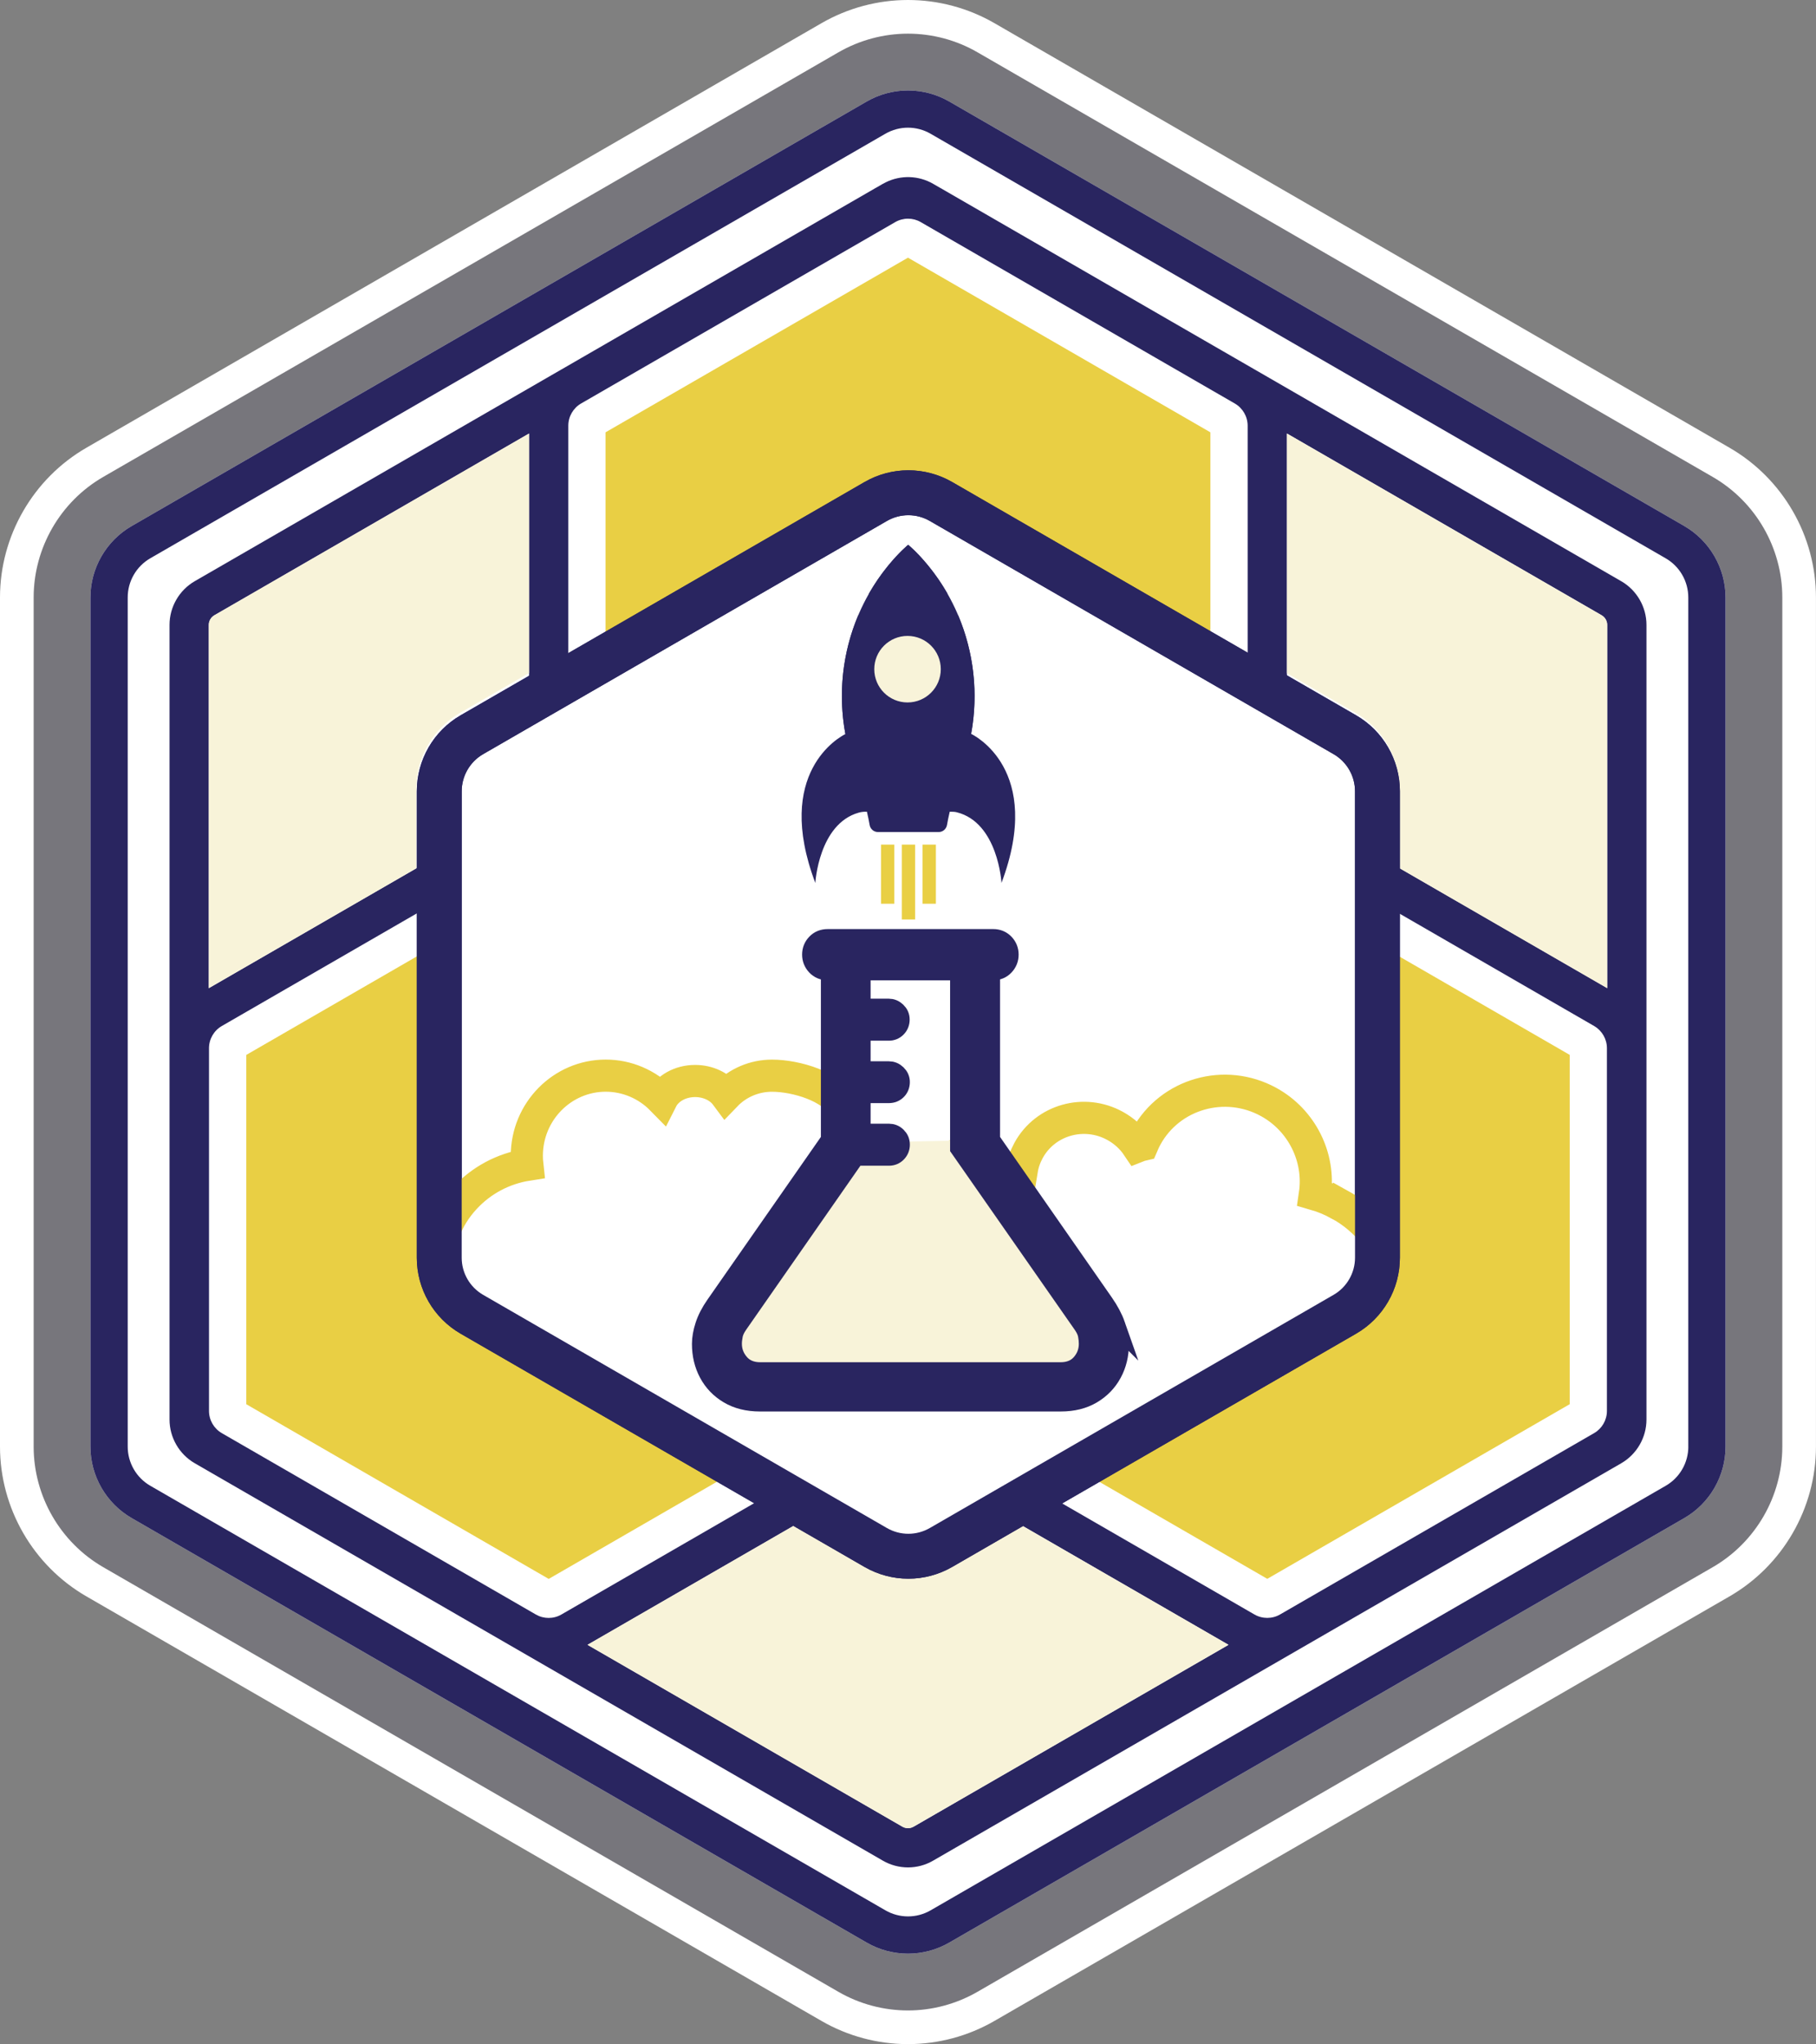
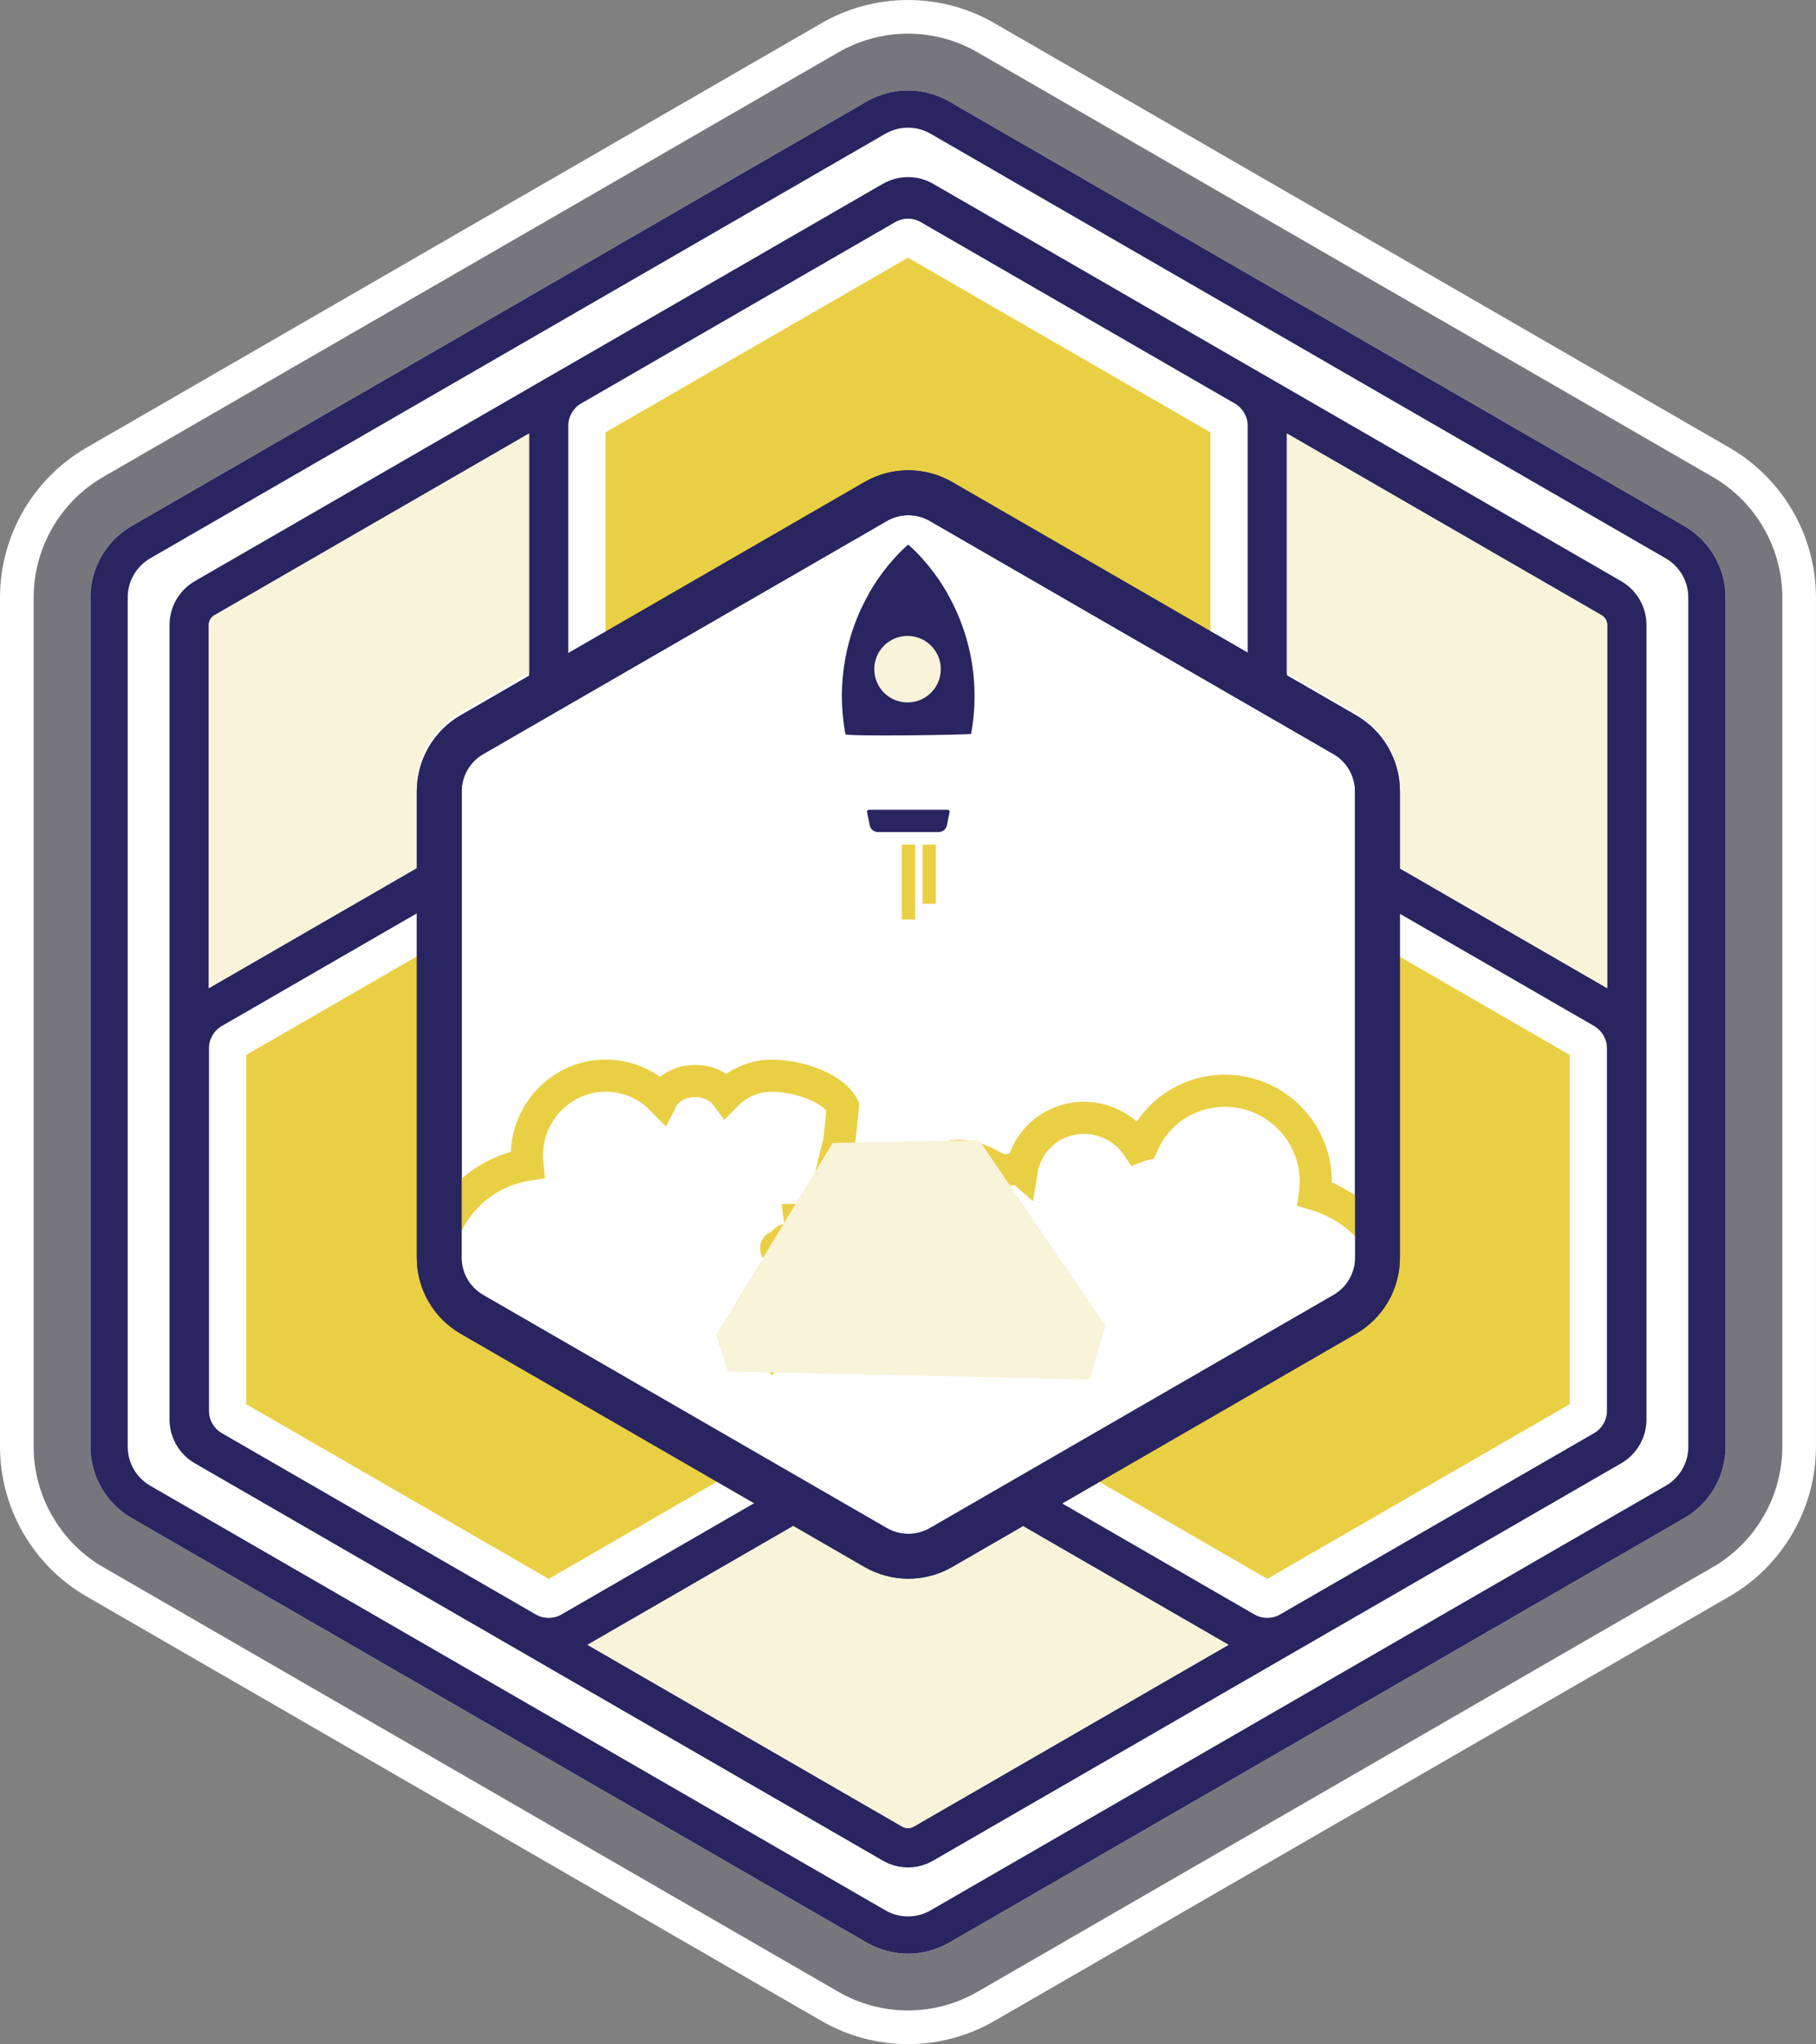
<svg xmlns="http://www.w3.org/2000/svg" id="Layer_2" data-name="Layer 2" viewBox="0 0 485.45 546.25">
  <rect x="0" y="0" width="485.45" height="546.25" fill="#808080" stroke="none" />
  <defs>
    <style>
      .cls-1 {
        fill: none;
      }

      .cls-2 {
        stroke: #292560;
        stroke-width: 5px;
      }

      .cls-2, .cls-3, .cls-4 {
        fill: #292560;
      }

      .cls-2, .cls-5, .cls-6 {
        stroke-miterlimit: 10;
      }

      .cls-7 {
        fill: #4c97cb;
      }

      .cls-8 {
        fill: #e9cf44;
      }

      .cls-9, .cls-6 {
        fill: #fff;
      }

      .cls-3 {
        opacity: .1;
      }

      .cls-5 {
        fill: #4d97ca;
        stroke: #4e97ca;
        stroke-width: 2px;
      }

      .cls-6 {
        stroke: #e9cf44;
        stroke-width: 8.59px;
      }

      .cls-10 {
        fill: #f8f3d9;
      }

      .cls-11 {
        clip-path: url(#clippath);
      }

      .cls-12 {
        fill: #dae9f3;
      }
    </style>
    <clipPath id="clippath">
      <path class="cls-1" d="M111.38,210.92v124.66c0,8.37,4.47,16.11,11.72,20.3l107.96,62.33c7.25,4.19,16.19,4.19,23.44,0l107.96-62.33c7.25-4.19,11.72-11.93,11.72-20.3v-124.66c0-8.37-4.47-16.11-11.72-20.3l-107.96-62.33c-7.25-4.19-16.19-4.19-23.44,0l-107.96,62.33c-7.25,4.19-11.72,11.93-11.72,20.3Z" />
    </clipPath>
  </defs>
  <g id="Layer_1-2" data-name="Layer 1">
    <path class="cls-9" d="M242.72,9c6.52,0,12.96,1.72,18.6,4.99l196.51,113.46c11.48,6.62,18.61,18.97,18.61,32.22v226.92c0,13.25-7.13,25.6-18.61,32.22l-196.52,113.46c-5.65,3.26-12.08,4.99-18.6,4.99s-12.96-1.72-18.61-4.99L27.61,418.81c-11.48-6.63-18.61-18.97-18.61-32.22v-226.92c0-13.25,7.13-25.6,18.6-32.22L224.12,13.99c5.65-3.26,12.08-4.99,18.6-4.99M242.72,0c-8.1,0-16.09,2.14-23.11,6.19L23.1,119.65C8.85,127.88,0,143.21,0,159.67v226.92c0,16.45,8.85,31.79,23.1,40.02l196.51,113.46c7.01,4.05,15,6.19,23.11,6.19s16.09-2.14,23.1-6.19l196.51-113.46c14.25-8.23,23.11-23.56,23.11-40.02v-226.92c0-16.46-8.85-31.79-23.11-40.02L265.83,6.19c-7.01-4.05-15-6.19-23.1-6.19h0Z" />
    <path class="cls-3" d="M242.72,537.25c-6.52,0-12.96-1.72-18.61-4.99L27.61,418.81c-11.48-6.63-18.61-18.97-18.61-32.22v-226.92c0-13.25,7.13-25.6,18.6-32.22L224.12,13.99c5.65-3.26,12.08-4.99,18.6-4.99s12.96,1.72,18.6,4.99l196.51,113.46c11.48,6.62,18.61,18.97,18.61,32.22v226.92c0,13.25-7.13,25.6-18.61,32.22l-196.52,113.46c-5.65,3.26-12.08,4.99-18.6,4.99Z" />
    <path class="cls-9" d="M450.26,140.58L253.74,27.12c-3.35-1.93-7.16-2.95-11.02-2.95s-7.67,1.02-11.02,2.95L35.19,140.58c-6.8,3.92-11.02,11.24-11.02,19.09v226.92c0,7.85,4.22,15.16,11.02,19.09l196.51,113.46c3.35,1.93,7.16,2.95,11.02,2.95s7.67-1.02,11.02-2.95l196.51-113.46c6.8-3.92,11.02-11.24,11.02-19.09v-226.92c0-7.85-4.22-15.16-11.02-19.09Z" />
    <path class="cls-8" d="M136.72,321.6v-80.62l-70.88,40.93v93.35l80.84,46.68,70.89-40.93-69.82-40.31c-6.8-3.92-11.02-11.24-11.02-19.09Z" />
    <path class="cls-8" d="M348.73,321.6c0,7.85-4.22,15.16-11.02,19.09l-69.82,40.31,70.88,40.92,80.84-46.67v-93.35l-70.89-40.93v80.62Z" />
    <path class="cls-4" d="M433.4,155.33l-96.15-55.52s0,0,0,0l-7.09-4.09-17-9.81-61.77-35.67s-.1-.05-.15-.08l-1.73-1s0,0,0,0l-.03-.02c-3.91-2.27-8.7-2.41-12.72-.41-.28.14-.55.28-.82.43l-1.73,1s-.1.05-.15.08l-83.97,48.49s0,0-.01,0l-1.87,1.08s0,0,0,0l-96.16,55.51c-4.15,2.41-6.73,6.88-6.73,11.67v212.37c0,4.79,2.58,9.26,6.74,11.67l183.92,106.19c2.08,1.21,4.42,1.82,6.75,1.82s4.66-.61,6.73-1.82l183.94-106.19c4.15-2.41,6.73-6.88,6.73-11.67v-212.37c0-4.79-2.58-9.26-6.74-11.67ZM55.82,167.01c0-1.06.57-2.05,1.49-2.58l84.12-48.57v97.02c0,.62.04,1.23.13,1.84-.57.23-1.12.5-1.66.81l-84.08,48.55v-97.06ZM244.2,488.16c-.92.53-2.05.52-2.96,0l-84.18-48.6,84.15-48.58c.54-.31,1.04-.66,1.53-1.03.48.37.99.72,1.53,1.03l84.14,48.58-84.19,48.6ZM337.85,218.2c2.84,4.92,6.92,9,11.84,11.84l76.54,44.2c2.05,1.23,3.33,3.47,3.33,5.87v96.95c0,2.43-1.31,4.7-3.42,5.92l-83.97,48.47c-1.05.61-2.23.91-3.41.91s-2.36-.3-3.42-.91l-76.45-44.14c-4.92-2.84-10.5-4.33-16.18-4.33h0c-5.68,0-11.26,1.49-16.18,4.33l-76.45,44.14c-1.06.62-2.24.92-3.42.92s-2.34-.3-3.39-.9l-83.98-48.49c-2.11-1.22-3.42-3.49-3.42-5.92v-96.95c0-2.43,1.31-4.7,3.42-5.92l76.45-44.14c4.92-2.84,9.01-6.93,11.85-11.85h0c2.84-4.92,4.33-10.49,4.33-16.17v-88.29c0-2.43,1.31-4.69,3.41-5.91l24.6-14.2,59.37-34.27c1.06-.61,2.24-.92,3.42-.92s2.32.29,3.35.88l84.03,48.52c2.1,1.22,3.42,3.49,3.42,5.92v88.28c0,5.68,1.49,11.26,4.33,16.17h0ZM429.63,264.06l-84.09-48.56c-.53-.31-1.08-.57-1.65-.8.08-.6.13-1.22.13-1.84v-97.01l84.11,48.56c.92.53,1.5,1.53,1.5,2.58v97.06Z" />
    <path class="cls-8" d="M242.72,154.13c3.86,0,7.67,1.02,11.02,2.95l69.82,40.31v-81.86l-80.84-46.67-57.82,33.38-23.03,13.29v81.86l69.82-40.31c3.35-1.93,7.16-2.95,11.02-2.95Z" />
    <path class="cls-4" d="M450.26,140.58L253.74,27.12c-3.35-1.93-7.16-2.95-11.02-2.95s-7.67,1.02-11.02,2.95L35.19,140.58c-6.8,3.92-11.02,11.24-11.02,19.09v226.92c0,7.85,4.22,15.16,11.02,19.09l196.51,113.46c3.35,1.93,7.16,2.95,11.02,2.95s7.67-1.02,11.02-2.95l196.51-113.46c6.8-3.92,11.02-11.24,11.02-19.09v-226.92c0-7.85-4.22-15.16-11.02-19.09ZM451.32,386.58c0,4.32-2.3,8.31-6.04,10.47l-196.51,113.46c-1.87,1.08-3.96,1.62-6.04,1.62s-4.17-.54-6.04-1.62l-196.51-113.46c-3.74-2.16-6.04-6.15-6.04-10.47v-226.92c0-4.32,2.3-8.31,6.04-10.47L236.68,35.74c1.87-1.08,3.96-1.62,6.04-1.62s4.17.54,6.04,1.62l196.51,113.46c3.74,2.16,6.04,6.15,6.04,10.47v226.92Z" />
    <g>
      <path class="cls-10" d="M111.28,210.8c0-2.46.39-4.86,1.12-7.13.51-1.6,1.18-3.14,2.02-4.59.25-.44.52-.87.8-1.29,1.25-1.87,2.78-3.56,4.54-5.02,1.01-.84,2.08-1.6,3.24-2.27l18.42-10.64v-64.01l-84.12,48.57c-.91.53-1.49,1.53-1.49,2.58v97.06l55.46-32.02v-21.24Z" />
      <path class="cls-10" d="M254.4,418.1c-.91.52-1.84.98-2.79,1.37-.48.2-.96.38-1.44.54-2.43.82-4.96,1.23-7.49,1.23-4.05,0-8.09-1.05-11.72-3.14l-18.37-10.61-55.54,32.06,84.18,48.6c.91.52,2.04.53,2.96,0l84.19-48.6-55.58-32.09-18.41,10.63Z" />
      <path class="cls-10" d="M428.13,164.42l-84.11-48.56v64.06l18.34,10.59c7.25,4.19,11.72,11.93,11.72,20.3v21.18l55.55,32.08v-97.06c0-1.06-.57-2.05-1.5-2.58Z" />
    </g>
    <g>
      <path class="cls-12" d="M167.14,319.07c-11.99,0-21.74-9.75-21.74-21.74s9.75-21.74,21.74-21.74h152.15c11.99,0,21.74,9.75,21.74,21.74s-9.75,21.74-21.74,21.74h-152.15Z" />
      <path class="cls-7" d="M319.29,281.58c8.68,0,15.74,7.06,15.74,15.74s-7.06,15.74-15.74,15.74h-152.15c-8.68,0-15.74-7.06-15.74-15.74s7.06-15.74,15.74-15.74h152.15M319.29,269.58h-152.15c-15.32,0-27.74,12.42-27.74,27.74h0c0,15.32,12.42,27.74,27.74,27.74h152.15c15.32,0,27.74-12.42,27.74-27.74h0c0-15.32-12.42-27.74-27.74-27.74h0Z" />
    </g>
    <circle class="cls-7" cx="168.38" cy="297.17" r="11.2" />
    <circle class="cls-7" cx="258.52" cy="297.17" r="11.2" />
    <circle class="cls-7" cx="198.43" cy="297.17" r="11.2" />
    <circle class="cls-7" cx="228.48" cy="297.17" r="11.2" />
-     <circle class="cls-7" cx="318.62" cy="297.17" r="11.2" />
    <circle class="cls-7" cx="288.57" cy="297.17" r="11.2" />
    <g>
-       <path class="cls-5" d="M209.76,253.16c-.27-.77-.7-1.58-1.29-2.44l-12.5-17.95v-18.61h.27c.52,0,.94-.18,1.28-.53.33-.35.5-.78.5-1.27s-.17-.91-.5-1.26c-.34-.35-.76-.52-1.28-.52h-18.23c-.53,0-.96.17-1.3.52-.34.35-.5.77-.5,1.26s.17.91.5,1.27c.33.35.77.53,1.3.53h.27v18.61l-12.68,18.19c-.54.77-.93,1.53-1.17,2.26-.24.73-.36,1.41-.36,2.03,0,1.2.26,2.28.77,3.25.52.97,1.26,1.74,2.22,2.31.97.57,2.12.86,3.46.86h33.16c1.34,0,2.49-.29,3.46-.86.97-.57,1.71-1.34,2.23-2.31.52-.97.78-2.05.78-3.25,0-.62-.14-1.31-.41-2.09ZM205.9,257.37c-.53.62-1.29.93-2.25.93h-33.09c-.95,0-1.7-.31-2.24-.93s-.81-1.33-.81-2.15c0-.28.04-.6.11-.96.07-.35.25-.74.53-1.15l12.92-18.53h5.41c.36,0,.66-.13.91-.38.24-.25.37-.56.37-.92s-.13-.65-.38-.9c-.25-.25-.55-.38-.9-.38h-4.77v-4.33h4.77c.36,0,.66-.12.91-.37s.37-.55.37-.93c0-.33-.13-.63-.39-.88-.26-.25-.56-.38-.91-.38h-4.75v-4.33h4.75c.36,0,.66-.13.91-.38.24-.25.37-.56.37-.92s-.13-.65-.39-.9c-.26-.25-.56-.38-.91-.38h-4.74v-4.08h10.82v19.52l13.57,19.44c.28.41.46.8.52,1.15.06.35.1.67.1.96,0,.81-.27,1.53-.8,2.15Z" />
      <path class="cls-5" d="M265.85,253.16c-.27-.77-.7-1.58-1.29-2.44l-12.5-17.95v-18.61h.27c.52,0,.94-.18,1.28-.53.33-.35.5-.78.5-1.27s-.17-.91-.5-1.26c-.34-.35-.76-.52-1.28-.52h-18.23c-.53,0-.96.17-1.3.52-.34.35-.5.77-.5,1.26s.17.91.5,1.27c.33.35.77.53,1.3.53h.27v18.61l-12.68,18.19c-.54.77-.93,1.53-1.17,2.26-.24.73-.36,1.41-.36,2.03,0,1.2.26,2.28.77,3.25.52.97,1.26,1.74,2.22,2.31.97.57,2.12.86,3.46.86,0,0,35.66-.29,36.62-.86.97-.57,1.71-1.34,2.23-2.31.52-.97.78-2.05.78-3.25,0-.62-.14-1.31-.41-2.09ZM262,257.37c-.53.62-1.29.93-2.25.93h-33.09c-.95,0-1.7-.31-2.24-.93s-.81-1.33-.81-2.15c0-.28.04-.6.11-.96.07-.35.25-.74.53-1.15l12.92-18.53h5.41c.36,0,.66-.13.91-.38.24-.25.37-.56.37-.92s-.13-.65-.38-.9c-.25-.25-.55-.38-.9-.38h-4.77v-4.33h4.77c.36,0,.66-.12.91-.37s.37-.55.37-.93c0-.33-.13-.63-.39-.88-.26-.25-.56-.38-.91-.38h-4.75v-4.33h4.75c.36,0,.66-.13.91-.38.24-.25.37-.56.37-.92s-.13-.65-.39-.9c-.26-.25-.56-.38-.91-.38h-4.74v-4.08h10.82v19.52l13.57,19.44c.28.41.46.8.52,1.15.06.35.1.67.1.96,0,.81-.27,1.53-.8,2.15Z" />
      <path class="cls-5" d="M321.95,253.16c-.27-.77-.7-1.58-1.29-2.44l-12.5-17.95v-18.61h.27c.52,0,.94-.18,1.28-.53.33-.35.5-.78.5-1.27s-.17-.91-.5-1.26c-.34-.35-.76-.52-1.28-.52h-18.23c-.53,0-.96.17-1.3.52-.34.35-.5.77-.5,1.26s.17.91.5,1.27c.33.35.77.53,1.3.53h.27v18.61l-12.68,18.19c-.54.77-.93,1.53-1.17,2.26-.24.73-.36,1.41-.36,2.03,0,1.2.26,2.28.77,3.25.52.97,1.26,1.74,2.22,2.31.97.57,2.12.86,3.46.86h33.16c1.34,0,2.49-.29,3.46-.86.97-.57,1.71-1.34,2.23-2.31.52-.97.78-2.05.78-3.25,0-.62-.14-1.31-.41-2.09ZM318.09,257.37c-.53.62-1.29.93-2.25.93h-33.09c-.95,0-1.7-.31-2.24-.93s-.81-1.33-.81-2.15c0-.28.04-.6.11-.96.07-.35.25-.74.53-1.15l12.92-18.53h5.41c.36,0,.66-.13.91-.38.24-.25.37-.56.37-.92s-.13-.65-.38-.9c-.25-.25-.55-.38-.9-.38h-4.77v-4.33h4.77c.36,0,.66-.12.91-.37s.37-.55.37-.93c0-.33-.13-.63-.39-.88-.26-.25-.56-.38-.91-.38h-4.75v-4.33h4.75c.36,0,.66-.13.91-.38.24-.25.37-.56.37-.92s-.13-.65-.39-.9c-.26-.25-.56-.38-.91-.38h-4.74v-4.08h10.82v19.52l13.57,19.44c.28.41.46.8.52,1.15.06.35.1.67.1.96,0,.81-.27,1.53-.8,2.15Z" />
    </g>
    <g>
      <g>
        <path class="cls-9" d="M242.82,415.88c-3.06,0-6.07-.81-8.72-2.34l-107.96-62.33c-5.38-3.11-8.72-8.89-8.72-15.1v-124.66c0-6.21,3.34-12,8.72-15.1l107.96-62.33c2.65-1.53,5.66-2.34,8.72-2.34s6.07.81,8.72,2.34l107.96,62.33c5.38,3.11,8.72,8.89,8.72,15.1v124.66c0,6.21-3.34,12-8.72,15.1l-107.96,62.33c-2.65,1.53-5.66,2.34-8.72,2.34Z" />
        <path class="cls-4" d="M242.82,137.68c2.01,0,3.98.53,5.72,1.53l107.96,62.33c3.53,2.04,5.72,5.83,5.72,9.91v124.66c0,4.07-2.19,7.87-5.72,9.91l-107.96,62.33c-1.74,1-3.72,1.53-5.72,1.53s-3.98-.53-5.72-1.53l-107.96-62.33c-3.53-2.04-5.72-5.83-5.72-9.91v-124.66c0-4.07,2.19-7.87,5.72-9.91l107.96-62.33c1.74-1,3.72-1.53,5.72-1.53M242.82,125.68c-4.05,0-8.09,1.05-11.72,3.14l-107.96,62.33c-7.25,4.19-11.72,11.93-11.72,20.3v124.66c0,8.38,4.47,16.11,11.72,20.3l107.96,62.33c3.63,2.09,7.67,3.14,11.72,3.14s8.09-1.05,11.72-3.14l107.96-62.33c7.25-4.19,11.72-11.93,11.72-20.3v-124.66c0-8.38-4.47-16.11-11.72-20.3l-107.96-62.33c-3.63-2.09-7.67-3.14-11.72-3.14h0Z" />
      </g>
      <g class="cls-11">
        <path class="cls-6" d="M357.92,321.81c-2.05-1.12-4.21-2.02-6.43-2.66,1.45-9.82-3.46-19.78-12.36-24.66-11.68-6.41-26.35-2.23-32.69,9.32-.38.69-.72,1.4-1.03,2.13-.44.1-.89.24-1.32.41-1.52-2.27-3.58-4.14-6.02-5.48-8.27-4.54-18.62-1.61-23.09,6.52-.9,1.65-1.52,3.39-1.82,5.21-1.09-.97-4.78.7-6.06,0-6.2-3.4-11-5.46-16.5-1.91l-7.89,11.76c-.64,3.41-.26,6.91,1,10.09-9.04,1.54-17.3,6.98-22.01,15.57-.66,1.21-1.23,2.45-1.71,3.7-.68.26-1.36.54-2.04.84-4.61,2.1-8.76,5.18-12.08,8.97-1.57-1.19-3.27-2.2-5.05-3.03,7.8-5.27,10.85-15.69,6.77-24.68-.71-1.55,2.23.29,1.21-.99,1.11-2.12,2.29-2.21,3.95-.28,4.62,5.36,1.06-6.03.99-6.64,7.42-.11,8.42-14.13,10.59-20.75l.99-9.6c-2.85-5.28-12.48-8.19-18.96-8.19-4.7,0-9.14,1.91-12.31,5.2-1.7-2.29-4.78-3.78-8.24-3.78-4.01,0-7.46,2.02-8.91,4.89-3.93-4.01-9.31-6.32-14.97-6.32-11.64,0-21.1,9.6-21.1,21.41,0,.8.04,1.61.13,2.41-6.41,1.01-12.28,4.13-16.7,8.91-4.85,5.24-7.52,12.05-7.52,19.17,0,15.68,12.91,28.44,28.78,28.44,2.87,0,5.64-.42,8.25-1.2,2.2,4.23,6.14,6.88,10.01,7.03-2.57,6.67-2.42,14.11.56,20.67,6.13,13.48,22.24,19.39,35.92,13.17.93-.42,1.85-.9,2.72-1.42,4.54,6.89,11.25,12.06,19.12,14.65,8.63,2.86,17.93,2.37,26.17-1.38,1.37-.62,2.68-1.33,3.93-2.1.3.18.6.38.91.55,11.68,6.41,26.35,2.23,32.69-9.32.38-.69.72-1.4,1.03-2.13.44-.1.89-.24,1.32-.41,1.52,2.27,3.58,4.14,6.02,5.48,8.27,4.54,18.62,1.61,23.09-6.52.9-1.65,1.52-3.39,1.82-5.21,1.09.97,2.28,1.83,3.57,2.54,6.2,3.4,13.5,2.92,18.99-.62l7.89-11.76c.64-3.41.26-6.91-1-10.09,9.04-1.54,17.3-6.98,22.01-15.57,8.24-15.02,2.59-34.02-12.61-42.36Z" />
      </g>
      <path class="cls-4" d="M242.82,137.68c2.01,0,3.98.53,5.72,1.53l107.96,62.33c3.53,2.04,5.72,5.83,5.72,9.91v124.66c0,4.07-2.19,7.87-5.72,9.91l-107.96,62.33c-1.74,1-3.72,1.53-5.72,1.53s-3.98-.53-5.72-1.53l-107.96-62.33c-3.53-2.04-5.72-5.83-5.72-9.91v-124.66c0-4.07,2.19-7.87,5.72-9.91l107.96-62.33c1.74-1,3.72-1.53,5.72-1.53M242.82,125.68c-4.05,0-8.09,1.05-11.72,3.14l-107.96,62.33c-7.25,4.19-11.72,11.93-11.72,20.3v124.66c0,8.38,4.47,16.11,11.72,20.3l107.96,62.33c3.63,2.09,7.67,3.14,11.72,3.14s8.09-1.05,11.72-3.14l107.96-62.33c7.25-4.19,11.72-11.93,11.72-20.3v-124.66c0-8.38-4.47-16.11-11.72-20.3l-107.96-62.33c-3.63-2.09-7.67-3.14-11.72-3.14h0Z" />
      <g>
        <path class="cls-4" d="M259.6,196.11c2.91-15.89-1.18-32.33-11.41-44.87-3.04-3.73-5.42-5.65-5.42-5.65h0s-2.37,1.92-5.41,5.65c-10.23,12.55-14.31,29.01-11.37,44.91-1.5.75,34.23.24,33.61-.05Z" />
        <g>
          <path class="cls-4" d="M253.29,158.67c-1.48-2.59-3.18-5.08-5.1-7.43-3.04-3.73-5.42-5.65-5.42-5.65h0s-2.37,1.92-5.41,5.65c-1.92,2.35-3.62,4.84-5.1,7.43h21.03Z" />
-           <path class="cls-4" d="M259.6,196.11c1.98-10.78.72-21.8-3.48-31.69h-26.69c-4.2,9.92-5.44,20.96-3.45,31.75-1.5.75-19.18,10.25-8.03,39.79,0,0,.88-15.76,11.59-18.79.6-.17,1.21-.25,1.83-.25h22.95c.49,0,.98.03,1.45.15,11.04,2.78,11.95,18.87,11.95,18.87,11.42-30.34-7.52-39.54-8.14-39.83Z" />
        </g>
        <path class="cls-4" d="M231.77,217.05c.27,1.18.53,2.39.7,3.41.18,1.09,1.12,1.89,2.23,1.89h8.11s0,0,0,0h8.11c1.11,0,2.04-.8,2.23-1.89.17-1.02.43-2.24.7-3.41.08-.34-.18-.66-.52-.66h-21.03c-.34,0-.6.33-.52.66Z" />
        <circle class="cls-10" cx="242.6" cy="178.83" r="8.89" />
      </g>
      <polygon class="cls-10" points="222.58 305.44 191.48 356.7 194.62 366.53 291.31 368.62 295.49 354.39 261.74 304.69 222.58 305.44" />
-       <path class="cls-2" d="M298.3,354.07c-.66-1.88-1.7-3.84-3.14-5.91l-30.33-43.55v-45.15h.66c1.25,0,2.28-.43,3.09-1.29.81-.86,1.22-1.88,1.22-3.07s-.41-2.2-1.22-3.05c-.81-.84-1.84-1.27-3.09-1.27h-44.21c-1.28,0-2.33.42-3.14,1.27-.81.84-1.22,1.86-1.22,3.05s.41,2.21,1.22,3.07c.81.86,1.86,1.29,3.14,1.29h.66v45.15l-30.76,44.11c-1.31,1.88-2.26,3.7-2.84,5.49-.58,1.78-.87,3.42-.87,4.92,0,2.91.62,5.53,1.88,7.88,1.25,2.34,3.05,4.21,5.39,5.6,2.34,1.39,5.14,2.09,8.39,2.09h80.45c3.25,0,6.05-.7,8.39-2.09,2.34-1.39,4.15-3.26,5.41-5.6,1.27-2.34,1.9-4.97,1.9-7.88,0-1.5-.33-3.19-.98-5.06ZM288.95,364.29c-1.3,1.5-3.12,2.25-5.46,2.25h-80.26c-2.31,0-4.13-.75-5.44-2.25-1.31-1.5-1.97-3.23-1.97-5.2,0-.69.09-1.46.26-2.32.17-.86.6-1.79,1.29-2.79l31.33-44.96h8.93c.87,0,1.61-.3,2.2-.91.59-.61.89-1.35.89-2.23s-.3-1.57-.91-2.18c-.61-.61-1.34-.91-2.18-.91h-7.4v-10.5h7.4c.87,0,1.61-.3,2.2-.89.59-.59.89-1.34.89-2.25,0-.81-.31-1.52-.94-2.13-.63-.61-1.36-.91-2.2-.91h-7.35v-10.5h7.35c.87,0,1.61-.3,2.2-.91.59-.61.89-1.35.89-2.23s-.31-1.57-.94-2.18c-.63-.61-1.36-.91-2.2-.91h-7.3v-9.89h26.25v47.35l32.91,47.16c.69,1,1.11,1.93,1.27,2.79.16.86.23,1.63.23,2.32,0,1.97-.65,3.7-1.95,5.2Z" />
    </g>
-     <rect class="cls-8" x="235.51" y="225.71" width="3.56" height="15.8" />
    <rect class="cls-8" x="246.62" y="225.71" width="3.56" height="15.8" />
    <rect class="cls-8" x="241.07" y="225.71" width="3.56" height="20.01" />
  </g>
</svg>